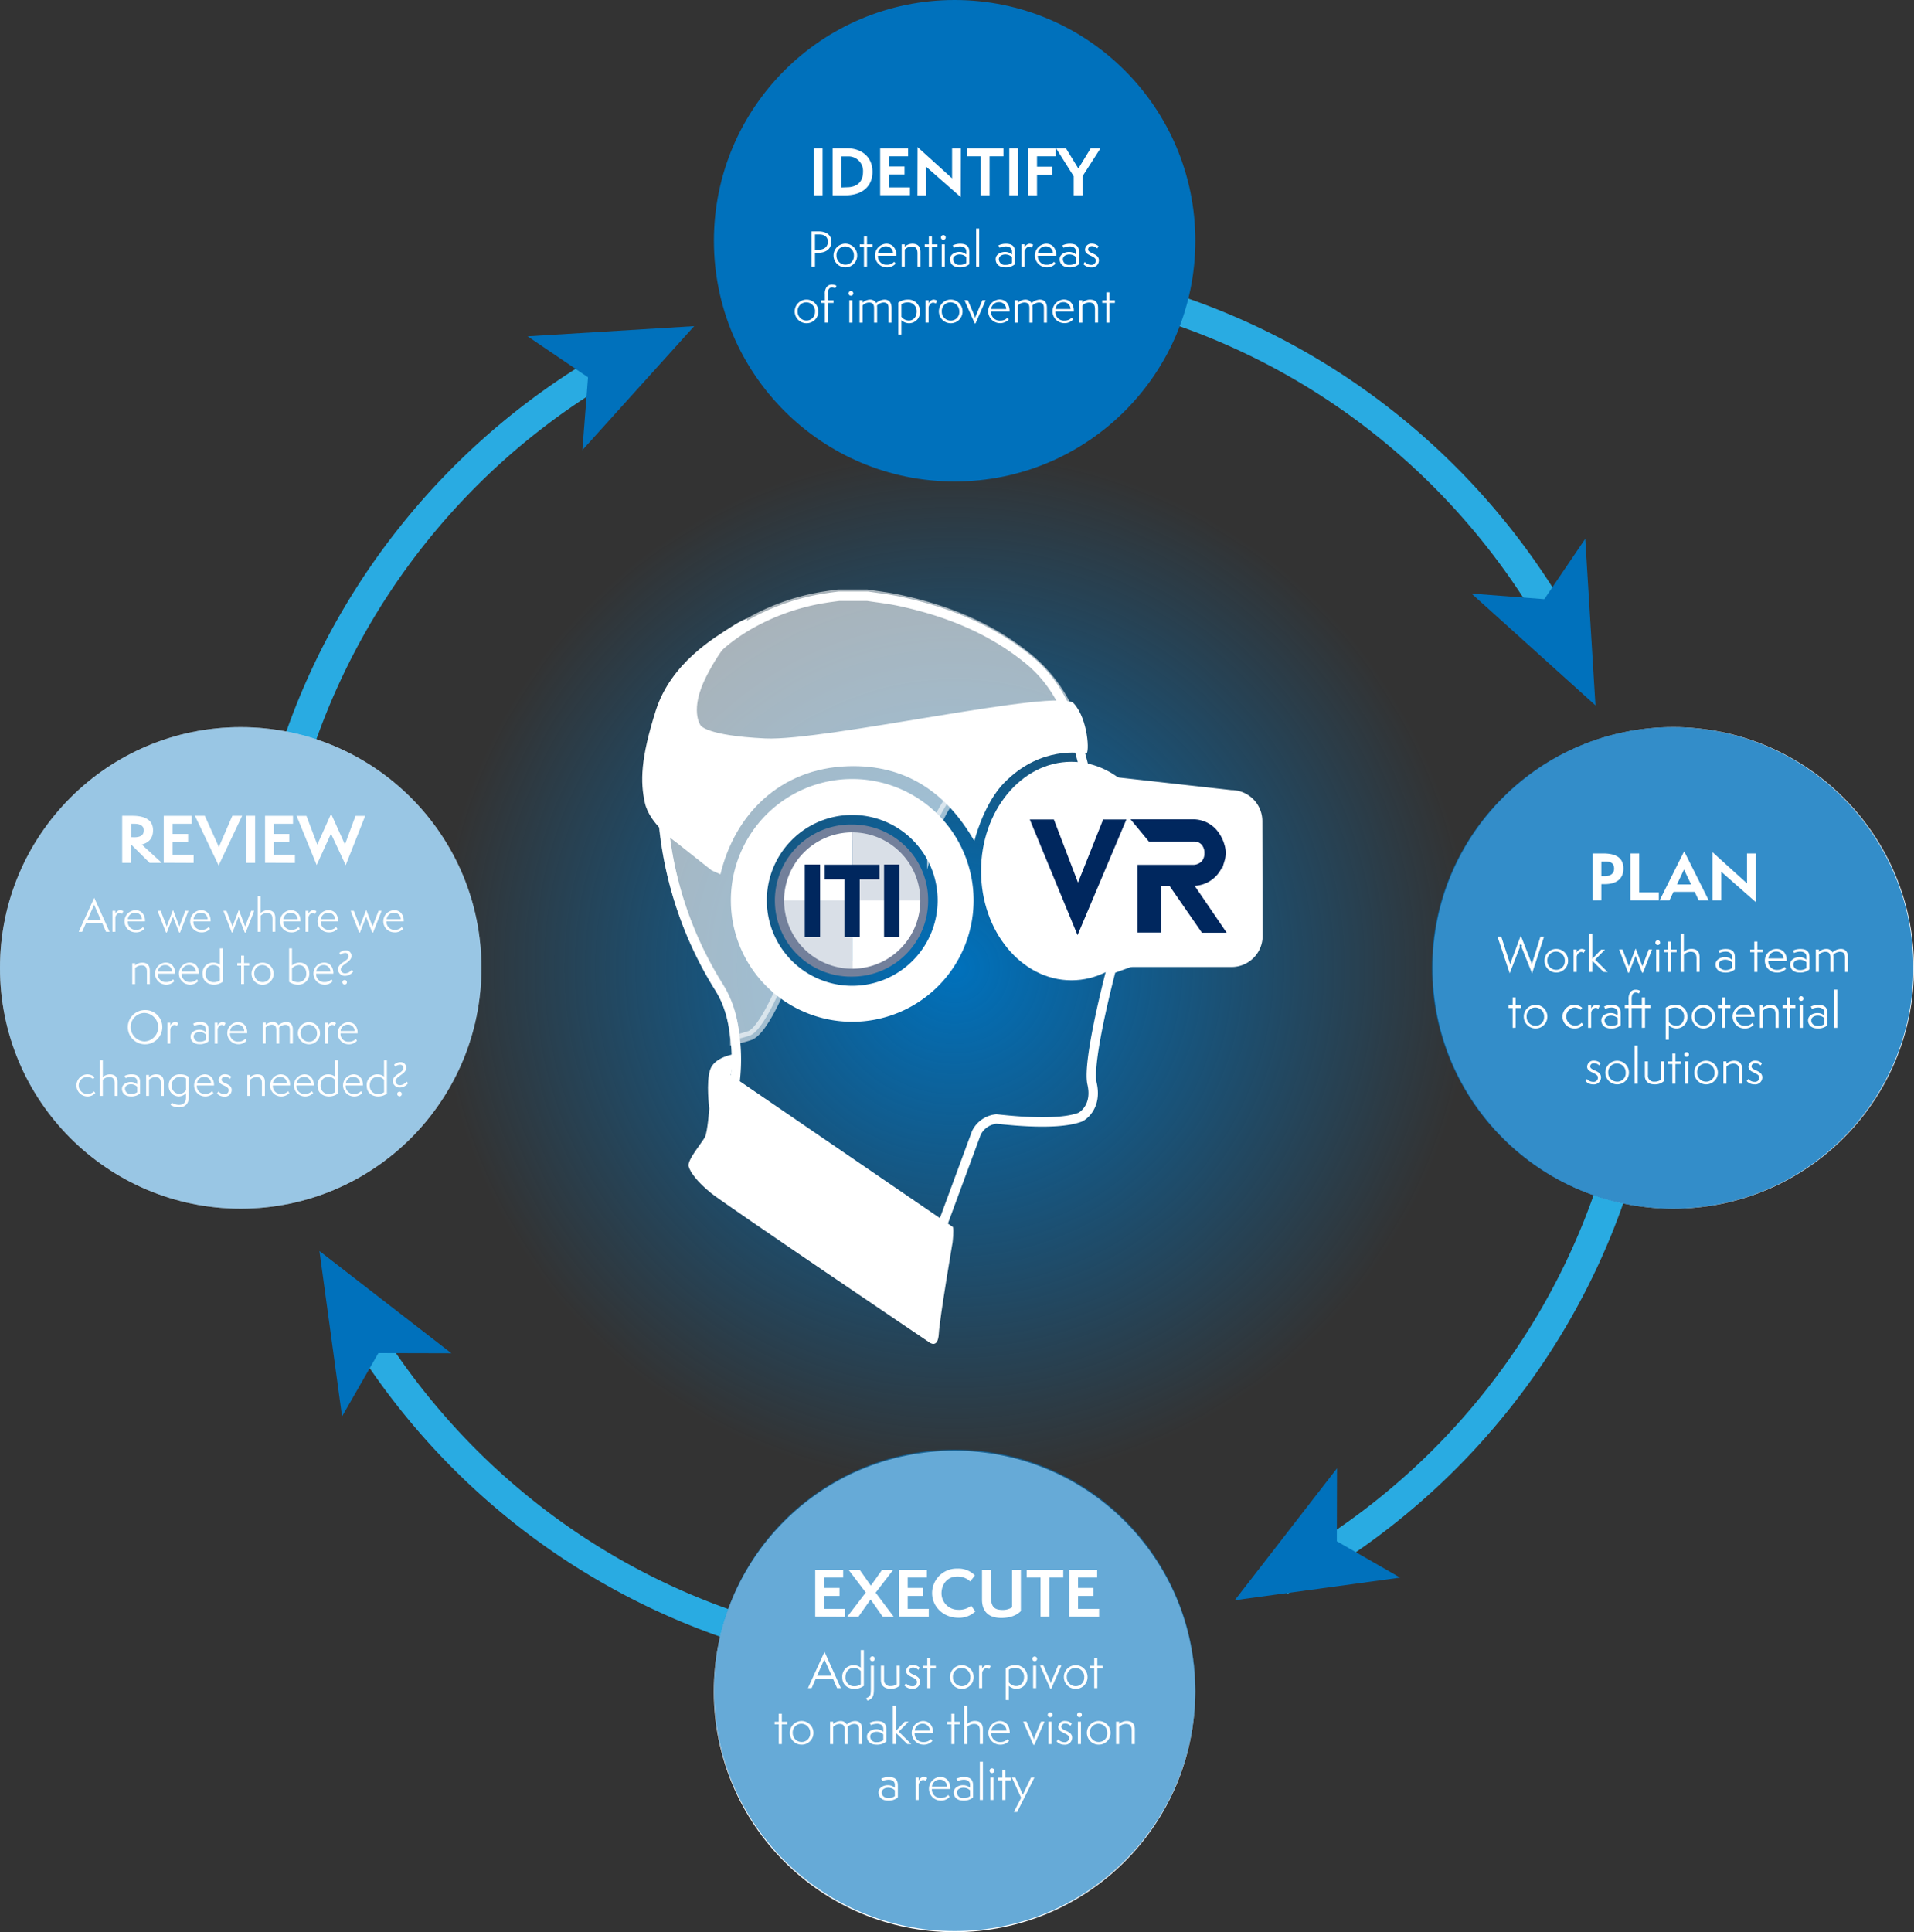
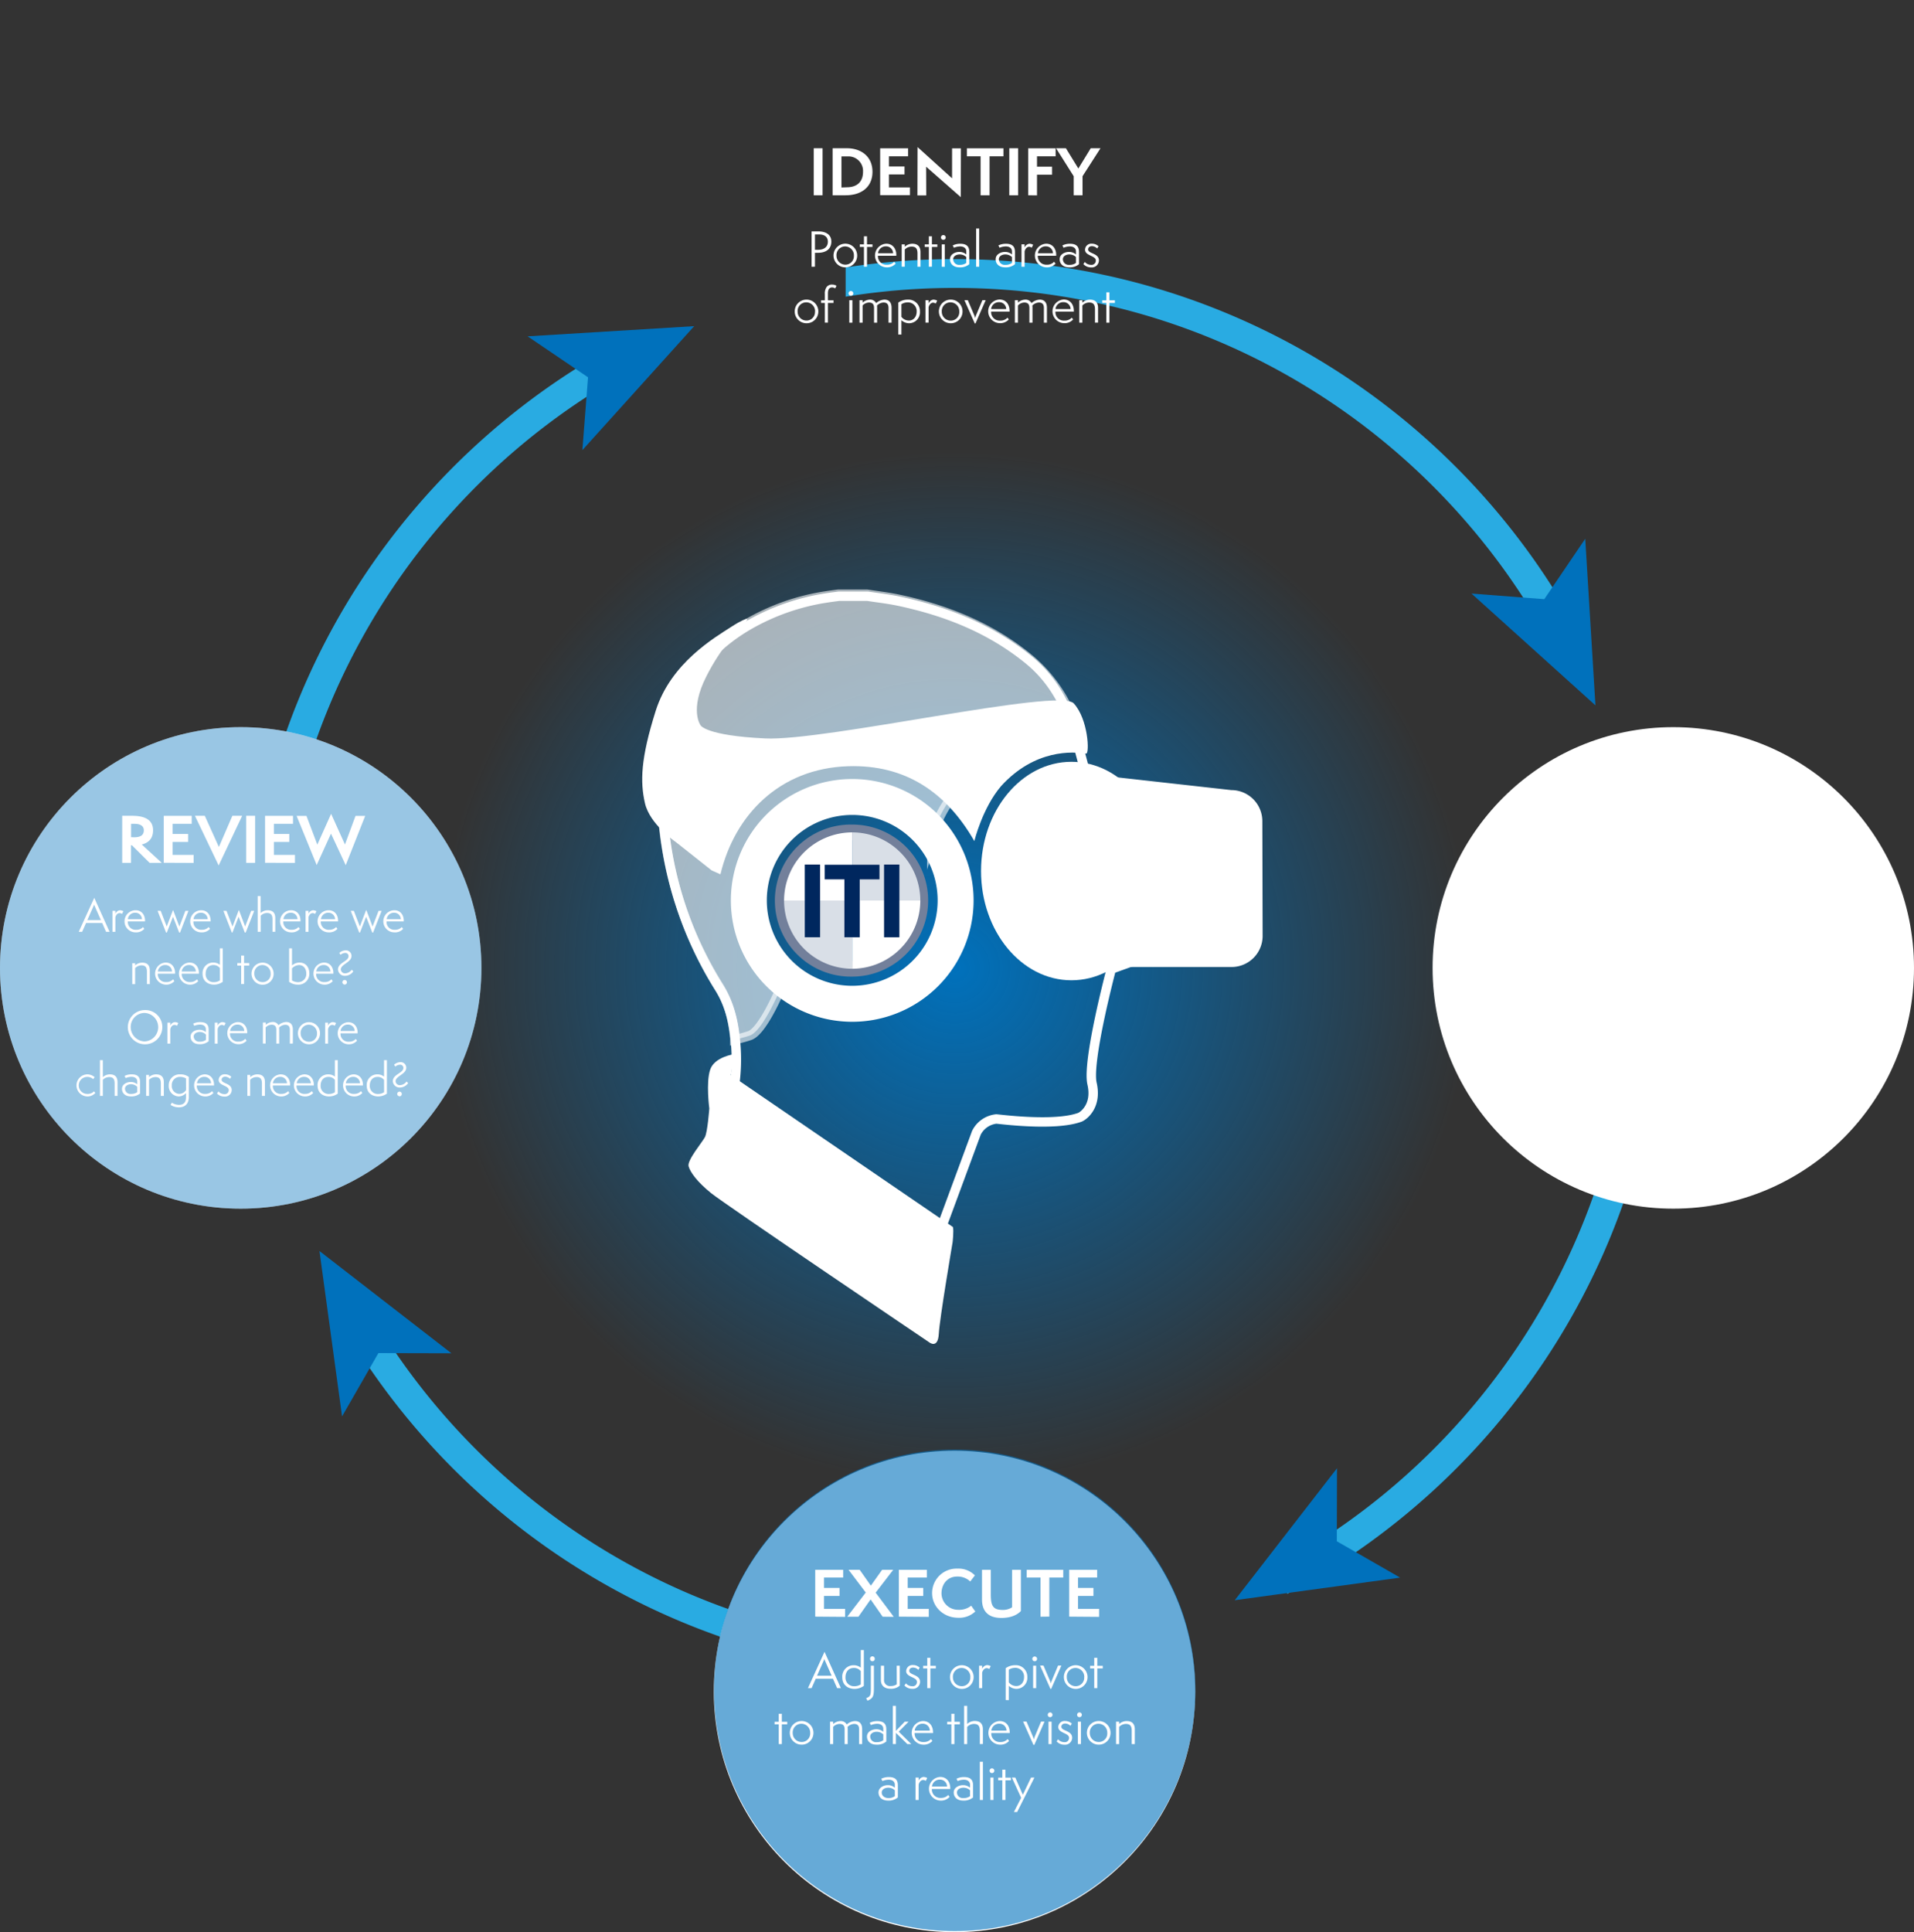
<svg xmlns="http://www.w3.org/2000/svg" viewBox="0 0 739.5 746.38">
  <rect x="0" y="0" width="739.5" height="746.38" fill="#333333" stroke="none" />
  <defs>
    <radialGradient id="radial-gradient" cx="368.83" cy="373.89" r="221.8" gradientUnits="userSpaceOnUse">
      <stop offset="0" stop-color="#0071bc" />
      <stop offset=".9" stop-color="#0071bc" stop-opacity="0" />
    </radialGradient>
    <style>.cls-3{fill:#0071bc}.cls-4{fill:#fff}</style>
  </defs>
  <g id="Layer_2" data-name="Layer 2">
    <path d="M368.83 636.55c-96.67 0-181.09-52.52-226.47-130.66h-13.45a274.15 274.15 0 0 0 291.42 136.94v-11.37a262.5 262.5 0 0 1-51.5 5.09m-249.7-183.24a263.43 263.43 0 0 1 130.61-313.43v-12.6C158.18 171.57 95.03 265.39 95.03 373.89a274 274 0 0 0 11.71 79.42Zm507.7-124.76a265.7 265.7 0 0 1 3.9 45.34 262.71 262.71 0 0 1-133.4 228.91v12.9c86.44-46 145.29-137 145.29-241.81a276.5 276.5 0 0 0-3.75-45.34Zm-26.2-77h13.19c-44.93-89.8-137.75-151.46-245-151.46a275.4 275.4 0 0 0-42.09 3.22v11.3a263 263 0 0 1 42.09-3.39c100.6 0 187.93 56.89 231.81 140.33" style="fill:#29abe2" />
    <circle cx="368.83" cy="373.89" r="221.8" style="fill:url(#radial-gradient)" />
  </g>
  <g id="Layer_1" data-name="Layer 1">
-     <circle cx="368.83" cy="93" r="93" class="cls-3" />
    <path d="M314.4 75.44V57.27h3.41v18.17Zm7.3 0V57.27h5.52c5.45 0 9.87 3.14 9.87 9.1 0 5.78-4.13 9.07-10.45 9.07Zm5.52-3.1c3.36 0 6.22-1.63 6.22-6a5.61 5.61 0 0 0-5.79-5.92h-2.54v12Zm12.84 3.05v-18.1h10.8v3.1h-7.39v3.91h6v3.09h-6v5h8.1v3Zm17.76-11 .05 11.09h-3.41l.05-18.67 13.34 12.07V57.31h3.41l-.05 18.84Zm21.05 11.05V60.39h-5.3v-3.1h14.13v3.1h-5.37v15.07Zm11.08 0V57.27h3.41v18.17Zm7.3 0V57.29h10.61v3.1h-7.2v4h5.83v3.09h-5.83v8Zm17.59 0v-7.37l-6.81-10.8h3.81l4.8 7.82 4.78-7.82h3.77l-6.94 10.8v7.37Zm-101.27 27.6V89.39h2.7c2.43 0 4.94 1 4.94 3.94 0 2.47-1.64 4.32-5.15 4.32h-1.19v5.37Zm2.47-6.54c2.38 0 3.82-1.15 3.82-3.13s-1.48-2.79-3.26-2.79h-1.73v5.92Zm10.53 6.77a4.57 4.57 0 1 1 4.61-4.55 4.53 4.53 0 0 1-4.61 4.55m3.35-4.55a3.42 3.42 0 0 0-3.35-3.53 3.34 3.34 0 0 0-3.38 3.58 3.42 3.42 0 0 0 3.37 3.46 3.27 3.27 0 0 0 3.35-3.51Zm3.88 4.32v-7.65h-1.61v-1h1.61v-3.1h1.18v3.1h2.11v1h-2.11v7.62Zm12.26-1.21a4.45 4.45 0 0 1-3.6 1.44 4.57 4.57 0 0 1-.06-9.13c2.68 0 3.91 2.13 3.91 4.33v.32h-7.11a3.26 3.26 0 0 0 3.51 3.46 3.66 3.66 0 0 0 2.79-1.14Zm-1-4a2.7 2.7 0 0 0-2.73-2.67 3 3 0 0 0-3.1 2.67Zm9.42 5.21v-5.11c0-1.86-.61-2.67-2.3-2.67a3.74 3.74 0 0 0-2.61 1.13v6.63h-1.19v-8.63h1.19v.92a4.36 4.36 0 0 1 2.92-1.16c2 0 3.15 1 3.15 3.23v5.67Zm4.39 0v-7.65h-1.6v-1h1.6v-3.1h1.19v3.1h2.1v1h-2.1v7.62Zm5.6-10.39a.92.92 0 1 1 .92-.9.91.91 0 0 1-.92.9m-.61 10.39v-8.65h1.18v8.66Zm10.65-.99a5.43 5.43 0 0 1-3.78 1.22c-2.52 0-3.69-1.49-3.69-3.13 0-1.94 2.07-2.83 3.58-2.83a3.92 3.92 0 0 1 2.72 1V97.1c0-1.08-.83-1.91-2.37-1.91a6.3 6.3 0 0 0-2.42.52l-.45-.9a6.5 6.5 0 0 1 2.88-.65c2.81 0 3.53 1.34 3.53 3.26Zm-1.17-2.76a3.72 3.72 0 0 0-2.59-1c-1.12 0-2.47.59-2.47 1.87a2.23 2.23 0 0 0 2.52 2.14 4 4 0 0 0 2.54-.74Zm3.8 3.75V88.28h1.19v14.76Zm15.01-.99a5.43 5.43 0 0 1-3.78 1.22c-2.52 0-3.69-1.49-3.69-3.13 0-1.94 2.07-2.83 3.58-2.83a3.92 3.92 0 0 1 2.72 1V97.1c0-1.08-.82-1.91-2.37-1.91a6.3 6.3 0 0 0-2.42.52l-.45-.9a6.5 6.5 0 0 1 2.88-.65c2.81 0 3.53 1.34 3.53 3.26Zm-1.17-2.76a3.72 3.72 0 0 0-2.59-1c-1.12 0-2.47.59-2.47 1.87a2.23 2.23 0 0 0 2.52 2.14 4 4 0 0 0 2.54-.74Zm3.69 3.75v-8.65h1.19v1.24a2.3 2.3 0 0 1 1.85-1.48 3.1 3.1 0 0 1 1.46.4l-.55 1.14a1.77 1.77 0 0 0-1-.36c-1 0-1.66 1.11-1.75 1.83v5.89Zm13.16-1.21a4.43 4.43 0 0 1-3.6 1.44 4.57 4.57 0 0 1-.05-9.13c2.68 0 3.9 2.13 3.9 4.33v.32h-7.11a3.26 3.26 0 0 0 3.51 3.46 3.63 3.63 0 0 0 2.79-1.14Zm-1-4a2.7 2.7 0 0 0-2.74-2.67 3 3 0 0 0-3.09 2.67Zm10.06 4.22a5.45 5.45 0 0 1-3.78 1.22c-2.53 0-3.7-1.49-3.7-3.13 0-1.94 2.07-2.83 3.59-2.83a4 4 0 0 1 2.72 1V97.1c0-1.08-.83-1.91-2.38-1.91a6.3 6.3 0 0 0-2.41.52l-.45-.9a6.46 6.46 0 0 1 2.88-.65c2.81 0 3.53 1.34 3.53 3.26Zm-1.17-2.76a3.74 3.74 0 0 0-2.6-1c-1.11 0-2.46.59-2.46 1.87a2.23 2.23 0 0 0 2.52 2.14 4.06 4.06 0 0 0 2.54-.74Zm3.41 1.89a3.17 3.17 0 0 0 2.42 1.12 1.63 1.63 0 0 0 1.83-1.67c0-1.93-4.17-1.77-4.17-4.18a2.42 2.42 0 0 1 2.68-2.32 3.7 3.7 0 0 1 2.54 1l-.52.86a3 3 0 0 0-2-.9c-1.1 0-1.51.68-1.51 1.26 0 1.69 4.18 1.39 4.18 4.25a2.75 2.75 0 0 1-3.01 2.69 4 4 0 0 1-3-1.28Zm-107.56 23.69a4.57 4.57 0 1 1 4.61-4.55 4.53 4.53 0 0 1-4.61 4.55m3.35-4.55a3.42 3.42 0 0 0-3.37-3.53 3.34 3.34 0 0 0-3.38 3.58 3.42 3.42 0 0 0 3.37 3.46 3.27 3.27 0 0 0 3.34-3.51Zm3.77 4.32v-7.62h-1.45v-1h1.45v-2.42a4.33 4.33 0 0 1 .69-2.73 2.52 2.52 0 0 1 2.14-.94 3.17 3.17 0 0 1 1.68.47l-.51 1a2.5 2.5 0 0 0-1.17-.38c-1.22 0-1.64 1-1.64 2.3v2.69h2.16v1h-2.16v7.62Zm10.07-10.39a.92.92 0 1 1 0-1.84.92.92 0 0 1 0 1.84m-.62 10.39v-8.66h1.19v8.66Zm15.16 0v-5.65c0-1.55-.7-2.13-1.94-2.13a3.8 3.8 0 0 0-2.52 1.17 7 7 0 0 1 .05.79v5.82h-1.19v-5.67c0-1.57-.72-2.11-2-2.11a3.62 3.62 0 0 0-2.43 1.14v6.64h-1.19v-8.66h1.19v.92a4.48 4.48 0 0 1 2.88-1.16 2.55 2.55 0 0 1 2.36 1.34 5.18 5.18 0 0 1 3.21-1.34c1.67 0 2.75 1 2.75 3.14v5.76Zm3.78 4.59v-12.35a6.27 6.27 0 0 1 3.64-1.14 4.44 4.44 0 0 1 4.71 4.6 4.23 4.23 0 0 1-4.23 4.53 4.5 4.5 0 0 1-2.93-1.17v5.53Zm1.19-6.84a3.68 3.68 0 0 0 2.9 1.44c1.64 0 3-1.3 3-3.48a3.36 3.36 0 0 0-3.58-3.54 4.34 4.34 0 0 0-2.32.72Zm9.3 2.25v-8.66h1.19v1.24a2.31 2.31 0 0 1 1.86-1.48 3.2 3.2 0 0 1 1.46.4l-.56 1.14a1.74 1.74 0 0 0-1-.36c-1 0-1.66 1.11-1.75 1.83v5.89Zm9.71.23a4.57 4.57 0 1 1 4.61-4.55 4.53 4.53 0 0 1-4.61 4.55m3.35-4.55a3.42 3.42 0 0 0-3.37-3.53 3.35 3.35 0 0 0-3.39 3.6 3.42 3.42 0 0 0 3.37 3.46 3.27 3.27 0 0 0 3.39-3.53m5.99 4.63-4-9h1.31l2.36 5.53a8 8 0 0 1 .49 1.4 8 8 0 0 1 .46-1.39l2.33-5.54h1.27l-3.94 9Zm13.14-1.56a4.43 4.43 0 0 1-3.6 1.44 4.57 4.57 0 0 1 0-9.13c2.68 0 3.9 2.13 3.9 4.33v.36h-7.11a3.26 3.26 0 0 0 3.51 3.46 3.63 3.63 0 0 0 2.79-1.14Zm-1-4a2.7 2.7 0 0 0-2.74-2.67 3 3 0 0 0-3.09 2.67Zm14.56 5.25v-5.65c0-1.55-.7-2.13-1.95-2.13a3.86 3.86 0 0 0-2.52 1.17 5 5 0 0 1 .06.79v5.82h-1.19v-5.67c0-1.57-.72-2.11-2-2.11a3.6 3.6 0 0 0-2.43 1.14v6.64h-1.19v-8.66h1.19v.92a4.43 4.43 0 0 1 2.88-1.16 2.56 2.56 0 0 1 2.36 1.34 5.13 5.13 0 0 1 3.2-1.34c1.68 0 2.76 1 2.76 3.14v5.76Zm11.32-1.25a4.45 4.45 0 0 1-3.6 1.44 4.57 4.57 0 0 1-.06-9.13c2.69 0 3.91 2.13 3.91 4.33v.36h-7.11a3.26 3.26 0 0 0 3.51 3.46 3.66 3.66 0 0 0 2.79-1.14Zm-1-4a2.71 2.71 0 0 0-2.74-2.67 3 3 0 0 0-3.1 2.67Zm9.42 5.25v-5.11c0-1.86-.61-2.67-2.3-2.67a3.74 3.74 0 0 0-2.58 1.15v6.63h-1.19v-8.66h1.19v.92a4.36 4.36 0 0 1 2.92-1.16c2 0 3.15 1 3.15 3.23v5.67Zm4.39 0v-7.62h-1.6v-1h1.6v-3.1h1.19v3.1h2.11v1h-2.11v7.62Z" class="cls-4" />
    <circle cx="646.5" cy="373.89" r="93" class="cls-4" />
-     <circle cx="646.26" cy="373.89" r="93" style="fill:#0071bc;opacity:.8" />
    <path d="M615.29 347.84v-18.17h4.06c4.56 0 7.87 1.37 7.87 5.86 0 3.62-2.3 6-7.25 6h-1.27v6.29Zm4.61-9.38c2.5 0 3.72-1.13 3.72-2.93s-1-2.76-3.33-2.76h-1.59v5.69Zm10.01 9.36v-18.15h3.41v15.05h7.58v3.1Zm26.42.02-1.58-3.34h-8.18l-1.59 3.34h-3.79l9.5-19 9.51 19Zm-5.71-11.95-2.71 5.76h5.47Zm14.42.86v11.09h-3.41v-18.67l13.35 12.07v-11.57h3.41v18.84Zm-77.25 28.93a.46.46 0 1 0-.5 0l-4 10.3-4.72-14.17h1.46l3.31 10.26a4 4 0 0 1 .11.74 4 4 0 0 1 .12-.74l4-10.68 4.16 10.69a4 4 0 0 1 .11.74 4.6 4.6 0 0 1 .11-.74l3.22-10.26h1.4l-4.64 14.19Zm13.45 9.99a4.56 4.56 0 1 1 4.61-4.55 4.53 4.53 0 0 1-4.61 4.55m3.35-4.55a3.42 3.42 0 0 0-3.37-3.53 3.35 3.35 0 0 0-3.39 3.58 3.42 3.42 0 0 0 3.37 3.46 3.27 3.27 0 0 0 3.37-3.51Zm3.38 4.32v-8.66h1.19v1.24a2.29 2.29 0 0 1 1.85-1.47 3.16 3.16 0 0 1 1.46.39l-.56 1.14a1.74 1.74 0 0 0-1-.36c-1 0-1.65 1.11-1.74 1.83v5.89Zm11.6 0-4.37-4.3v4.3h-1.19v-14.76h1.19v9.71l3.42-3.56h1.49l-3.82 3.87 4.85 4.79Zm14.9.31-2.54-6.52-2.54 6.52h-.34l-3.5-9h1.3l2.48 6.48 2.56-6.71h.13l2.54 6.71 2.48-6.48h1.26l-3.51 9Zm6.02-10.7a.92.92 0 1 1 .92-.9.9.9 0 0 1-.92.9m-.61 10.39v-8.66h1.19v8.66Zm4.61 0v-7.62h-1.6v-1h1.6v-3.1h1.19v3.1h2.1v1h-2.1v7.62Zm10.98 0v-5.11c0-1.86-.61-2.67-2.3-2.67a3.74 3.74 0 0 0-2.58 1.15v6.63h-1.19v-14.76h1.17v7a4.36 4.36 0 0 1 2.92-1.15c2 0 3.15 1 3.15 3.22v5.67Zm14.83-.99a5.43 5.43 0 0 1-3.78 1.22c-2.52 0-3.69-1.49-3.69-3.13 0-1.94 2.07-2.82 3.58-2.82a3.9 3.9 0 0 1 2.72 1v-1.21c0-1.08-.83-1.91-2.37-1.91a6.3 6.3 0 0 0-2.42.52l-.45-.9a6.7 6.7 0 0 1 2.88-.64c2.81 0 3.53 1.33 3.53 3.25Zm-1.17-2.75a3.67 3.67 0 0 0-2.59-1c-1.12 0-2.47.59-2.47 1.87s1.15 2.14 2.52 2.14a4.1 4.1 0 0 0 2.54-.73Zm8.66 3.74v-7.62h-1.6v-1h1.6v-3.1h1.19v3.1h2.1v1h-2.1v7.62Zm12.26-1.21a4.45 4.45 0 0 1-3.6 1.44 4.56 4.56 0 0 1-.06-9.12c2.69 0 3.91 2.12 3.91 4.32v.32h-7.11a3.26 3.26 0 0 0 3.51 3.46 3.66 3.66 0 0 0 2.79-1.14Zm-1-4a2.71 2.71 0 0 0-2.74-2.67 3 3 0 0 0-3.1 2.67Zm10.05 4.22a5.43 5.43 0 0 1-3.78 1.22c-2.52 0-3.69-1.49-3.69-3.13 0-1.94 2.07-2.82 3.58-2.82a3.9 3.9 0 0 1 2.72 1v-1.21c0-1.08-.83-1.91-2.38-1.91a6.3 6.3 0 0 0-2.41.52l-.45-.9a6.7 6.7 0 0 1 2.88-.64c2.81 0 3.53 1.33 3.53 3.25Zm-1.17-2.75a3.67 3.67 0 0 0-2.59-1c-1.12 0-2.47.59-2.47 1.87s1.15 2.14 2.52 2.14a4.1 4.1 0 0 0 2.54-.73Zm14.89 3.74v-5.65c0-1.55-.7-2.13-2-2.13a3.86 3.86 0 0 0-2.52 1.17 5 5 0 0 1 .06.79v5.82h-1.19v-5.67c0-1.57-.72-2.11-2-2.11a3.62 3.62 0 0 0-2.43 1.14v6.64h-1.19v-8.66h1.19v.92a4.45 4.45 0 0 1 2.88-1.15 2.56 2.56 0 0 1 2.36 1.33 5.15 5.15 0 0 1 3.2-1.33c1.68 0 2.76 1 2.76 3.13v5.76Zm-128.4 21.6v-7.65h-1.6v-1h1.6v-3.1h1.15v3.1h2.11v1h-2.11v7.62Zm8.81.23a4.56 4.56 0 1 1 4.61-4.55 4.53 4.53 0 0 1-4.61 4.55m3.35-4.55a3.42 3.42 0 0 0-3.37-3.53 3.35 3.35 0 0 0-3.39 3.58 3.42 3.42 0 0 0 3.37 3.46 3.27 3.27 0 0 0 3.38-3.51Zm15.12 3.1a4.31 4.31 0 0 1-3.5 1.45 4.56 4.56 0 0 1 .11-9.12 4.56 4.56 0 0 1 3 1.17l-.63.79a3.55 3.55 0 0 0-2.43-.92 3.52 3.52 0 0 0 .06 7 3.52 3.52 0 0 0 2.77-1.12Zm1.87 1.22v-8.65h1.19v1.24a2.3 2.3 0 0 1 1.85-1.47 3.16 3.16 0 0 1 1.46.39l-.56 1.14a1.74 1.74 0 0 0-1-.36c-1 0-1.66 1.11-1.75 1.83v5.89Zm12.58-.99a5.45 5.45 0 0 1-3.78 1.22c-2.52 0-3.69-1.49-3.69-3.13 0-1.94 2.07-2.82 3.58-2.82a3.93 3.93 0 0 1 2.72 1v-1.21c0-1.08-.83-1.91-2.38-1.91a6.3 6.3 0 0 0-2.41.52l-.45-.9a6.66 6.66 0 0 1 2.88-.64c2.81 0 3.53 1.33 3.53 3.25Zm-1.17-2.75a3.7 3.7 0 0 0-2.59-1c-1.12 0-2.47.59-2.47 1.87s1.15 2.14 2.52 2.14a4.13 4.13 0 0 0 2.54-.73Zm9.36 3.74v-7.65h-3.93v7.62h-1.19v-7.62h-1.45v-1h1.45v-2.4a4.4 4.4 0 0 1 .69-2.74 2.52 2.52 0 0 1 2.09-.94 3.14 3.14 0 0 1 1.73.47l-.51 1a2.33 2.33 0 0 0-1.22-.38c-1.14 0-1.59 1-1.59 2.31v2.68h3.93v-3.1h1.23v3.1h2.1v1h-2.1v7.62Zm9.23 4.59v-12.35a6.33 6.33 0 0 1 3.64-1.13 4.44 4.44 0 0 1 4.72 4.59 4.24 4.24 0 0 1-4.23 4.53 4.5 4.5 0 0 1-2.94-1.17v5.53Zm1.19-6.84a3.7 3.7 0 0 0 2.9 1.44c1.64 0 3-1.3 3-3.47a3.36 3.36 0 0 0-3.58-3.55 4.37 4.37 0 0 0-2.33.72Zm13.32 2.48a4.56 4.56 0 1 1 4.61-4.55 4.53 4.53 0 0 1-4.61 4.55m3.35-4.55a3.42 3.42 0 0 0-3.37-3.53 3.34 3.34 0 0 0-3.38 3.58 3.41 3.41 0 0 0 3.36 3.46 3.27 3.27 0 0 0 3.39-3.51m3.89 4.32v-7.65h-1.61v-1h1.61v-3.1h1.18v3.1h2.07v1h-2.11v7.62Zm12.25-1.21a4.43 4.43 0 0 1-3.6 1.44 4.56 4.56 0 0 1 0-9.12c2.68 0 3.91 2.12 3.91 4.32v.32h-7.11a3.26 3.26 0 0 0 3.51 3.46 3.66 3.66 0 0 0 2.79-1.14Zm-1-4a2.7 2.7 0 0 0-2.73-2.67 3 3 0 0 0-3.1 2.67Zm9.43 5.21v-5.11c0-1.86-.61-2.67-2.31-2.67a3.73 3.73 0 0 0-2.57 1.15v6.63h-1.19v-8.65h1.19v.92a4.34 4.34 0 0 1 2.92-1.15c2 0 3.15 1 3.15 3.22v5.67Zm4.39 0v-7.65h-1.6v-1h1.6v-3.1h1.18v3.1h2.1v1h-2.1v7.62Zm5.6-10.39a.92.92 0 1 1 0-1.83.92.92 0 0 1 0 1.83m-.62 10.39v-8.65h1.2v8.66Zm10.66-.99a5.43 5.43 0 0 1-3.78 1.22c-2.52 0-3.69-1.49-3.69-3.13 0-1.94 2.07-2.82 3.58-2.82a3.9 3.9 0 0 1 2.72 1v-1.21c0-1.08-.83-1.91-2.38-1.91a6.3 6.3 0 0 0-2.41.52l-.45-.9a6.7 6.7 0 0 1 2.88-.64c2.81 0 3.53 1.33 3.53 3.25Zm-1.17-2.75a3.67 3.67 0 0 0-2.59-1c-1.12 0-2.47.59-2.47 1.87s1.15 2.14 2.52 2.14a4.1 4.1 0 0 0 2.54-.73Zm3.8 3.74v-14.76h1.19v14.76Zm-95.54 19.75a3.2 3.2 0 0 0 2.42 1.11 1.63 1.63 0 0 0 1.83-1.67c0-1.93-4.17-1.77-4.17-4.18a2.42 2.42 0 0 1 2.68-2.32 3.68 3.68 0 0 1 2.54 1l-.52.86a3 3 0 0 0-2-.9c-1.09 0-1.51.68-1.51 1.26 0 1.69 4.18 1.39 4.18 4.25a2.75 2.75 0 0 1-3 2.68 4 4 0 0 1-3-1.28Zm11.63 2.08a4.56 4.56 0 1 1 4.61-4.55 4.53 4.53 0 0 1-4.61 4.55m3.35-4.55a3.42 3.42 0 0 0-3.36-3.53 3.35 3.35 0 0 0-3.39 3.58 3.42 3.42 0 0 0 3.37 3.46 3.26 3.26 0 0 0 3.38-3.51m3.47 4.32v-14.76h1.19v14.76Zm10.05-8.66h1.19v7.69a5.1 5.1 0 0 1-3.64 1.2c-2.14 0-3.66-1.11-3.66-3.33v-5.56h1.19v5.29a2.29 2.29 0 0 0 2.52 2.56 4.07 4.07 0 0 0 2.4-.68Zm4.5 8.66v-7.62h-1.61v-1h1.61v-3.1h1.19v3.1h2.1v1h-2.1v7.62Zm5.6-10.39a.92.92 0 1 1 0-1.83.92.92 0 0 1 0 1.83m-.62 10.39v-8.66h1.19v8.66Zm8.01.23a4.56 4.56 0 1 1 4.61-4.55 4.53 4.53 0 0 1-4.61 4.55m3.35-4.55a3.41 3.41 0 0 0-3.36-3.53 3.35 3.35 0 0 0-3.39 3.58 3.42 3.42 0 0 0 3.37 3.46 3.26 3.26 0 0 0 3.38-3.51m9.45 4.32v-5.11c0-1.86-.61-2.67-2.3-2.67a3.74 3.74 0 0 0-2.58 1.15v6.63h-1.18v-8.66h1.18v.92a4.36 4.36 0 0 1 2.92-1.15c2 0 3.15 1 3.15 3.22v5.67Zm3.55-1.85a3.18 3.18 0 0 0 2.41 1.11 1.63 1.63 0 0 0 1.84-1.67c0-1.93-4.18-1.77-4.18-4.18a2.42 2.42 0 0 1 2.68-2.32 3.68 3.68 0 0 1 2.54 1l-.52.86a3 3 0 0 0-2-.9c-1.1 0-1.52.68-1.52 1.26 0 1.69 4.18 1.39 4.18 4.25a2.74 2.74 0 0 1-3 2.68 4.06 4.06 0 0 1-3.05-1.28Z" class="cls-4" />
    <circle cx="368.79" cy="653.38" r="93" class="cls-4" />
    <circle cx="368.86" cy="652.95" r="93" style="fill:#0071bc;opacity:.6" />
    <path d="M314.97 624.48v-18.09h10.8v3h-7.4v4h6v3.09h-6v5h8.14v3.09Zm26.06.03-4.66-6.67-4.7 6.67h-4.32l7.15-9.34-6.65-8.78h4.3l4.32 6.12 4.35-6.12h4.29l-6.79 8.83 7 9.34Zm6.26-.03v-18.09h10.81v3h-7.4v4h6v3.09h-6v5h8.14v3.09Zm29.53-1.99a9 9 0 0 1-6.58 2.43c-5.81 0-10.11-4.35-10.11-9.49a9.46 9.46 0 0 1 9.8-9.5 8.9 8.9 0 0 1 6.74 2.62l-1.8 2.35a7.06 7.06 0 0 0-5.11-1.9c-3.53 0-6 2.76-6 6.53a6.39 6.39 0 0 0 6.48 6.31 7.4 7.4 0 0 0 5-1.58Zm14.2-16.1h3.41v15.93c-1.41 1.47-3.81 2.67-7.54 2.67-4.79 0-7.48-2.35-7.48-7.13v-11.47h3.4v9.5c0 4.56.94 6 4.64 6a6.5 6.5 0 0 0 3.57-1Zm11 18.12v-15.12h-5.36v-3h14.14v3h-5.38v15.08Zm11.08-.03v-18.09h10.8v3h-7.39v4h5.95v3.09h-5.95v5h8.14v3.09Zm-89.67 27.63-1.6-3.64h-6.66l-1.6 3.64h-1.41l6.41-14.05 6.32 14.05Zm-4.61-10.43a6 6 0 0 1-.32-.83c-.05.17-.22.6-.32.83l-2.49 5.62h5.62Zm13.75-4.29h1.19v13.83a6.1 6.1 0 0 1-3.62 1.17c-2.42 0-4.72-1.42-4.72-4.43a4.35 4.35 0 0 1 4.45-4.7 4.18 4.18 0 0 1 2.7.94Zm0 8.16a3.29 3.29 0 0 0-2.69-1.24c-1.94 0-3.22 1.37-3.22 3.65a3.27 3.27 0 0 0 3.48 3.4 4.24 4.24 0 0 0 2.43-.73Zm2.09 10.43c1.8-.76 1.8-1.1 1.8-4.54v-8h1.19v7.95c0 3.62-.11 4.59-2.5 5.56Zm1.5-15.16a.91.91 0 1 1 1.81 0 .88.88 0 0 1-.9.9.89.89 0 0 1-.91-.9m10.29 2.63h1.19v7.69a5.08 5.08 0 0 1-3.63 1.2c-2.15 0-3.66-1.12-3.66-3.33v-5.56h1.22v5.29a2.29 2.29 0 0 0 2.52 2.56 4 4 0 0 0 2.39-.69Zm3.58 6.8a3.17 3.17 0 0 0 2.42 1.12 1.63 1.63 0 0 0 1.83-1.68c0-1.92-4.17-1.76-4.17-4.17a2.43 2.43 0 0 1 2.68-2.33 3.68 3.68 0 0 1 2.54 1l-.52.87a2.9 2.9 0 0 0-2-.9c-1.1 0-1.51.68-1.51 1.26 0 1.69 4.18 1.38 4.18 4.25a2.75 2.75 0 0 1-3.05 2.68 4 4 0 0 1-3-1.28Zm8.23 1.86v-7.62h-1.6v-1h1.6v-3.1h1.19v3.1h2.12v1h-2.1v7.62Zm13.31.28a4.57 4.57 0 1 1 4.61-4.55 4.53 4.53 0 0 1-4.61 4.55m3.35-4.55a3.41 3.41 0 0 0-3.36-3.53 3.35 3.35 0 0 0-3.39 3.58 3.42 3.42 0 0 0 3.37 3.46 3.27 3.27 0 0 0 3.35-3.56Zm3.36 4.27v-8.66h1.18v1.24a2.31 2.31 0 0 1 1.86-1.48 3.2 3.2 0 0 1 1.46.4l-.56 1.13a1.8 1.8 0 0 0-1-.36c-1 0-1.66 1.12-1.75 1.84v5.89Zm10.29 4.59v-12.31a6.25 6.25 0 0 1 3.64-1.14 4.43 4.43 0 0 1 4.71 4.59 4.24 4.24 0 0 1-4.23 4.54 4.54 4.54 0 0 1-2.93-1.17v5.53Zm1.19-6.84a3.68 3.68 0 0 0 2.9 1.44c1.64 0 3-1.3 3-3.48a3.37 3.37 0 0 0-3.58-3.55 4.25 4.25 0 0 0-2.32.73Zm10.01-8.14a.92.92 0 1 1 .92-.9.91.91 0 0 1-.92.9m-.61 10.39v-8.66h1.18v8.66Zm6.69.28-4-9h1.32l2.35 5.52a6.6 6.6 0 0 1 .49 1.41 7 7 0 0 1 .47-1.39l2.32-5.54h1.28l-3.94 9Zm9.72 0a4.57 4.57 0 1 1 4.61-4.55 4.53 4.53 0 0 1-4.61 4.55m3.35-4.55a3.42 3.42 0 0 0-3.37-3.53 3.34 3.34 0 0 0-3.38 3.58 3.41 3.41 0 0 0 3.36 3.46 3.27 3.27 0 0 0 3.36-3.56Zm3.85 4.27v-7.62h-1.6v-1h1.6v-3.1h1.19v3.1h2.11v1h-2.11v7.62Zm-121.89 21.6v-7.62h-1.61v-1h1.61V662h1.19v3.09h2.1v1h-2.1v7.62Zm8.8.23a4.57 4.57 0 1 1 4.61-4.55 4.53 4.53 0 0 1-4.61 4.55m3.35-4.55a3.42 3.42 0 0 0-3.37-3.53 3.34 3.34 0 0 0-3.38 3.58 3.41 3.41 0 0 0 3.36 3.46 3.27 3.27 0 0 0 3.39-3.51m18.9 4.32v-5.66c0-1.54-.7-2.12-1.94-2.12a3.86 3.86 0 0 0-2.53 1.17 5 5 0 0 1 .06.79v5.82h-1.19v-5.67c0-1.57-.72-2.11-2-2.11a3.66 3.66 0 0 0-2.43 1.13v6.65h-1.19v-8.66h1.19v.92a4.45 4.45 0 0 1 2.88-1.16 2.57 2.57 0 0 1 2.36 1.33 5.2 5.2 0 0 1 3.2-1.33c1.68 0 2.76 1 2.76 3.14v5.76Zm10.51-.99a5.5 5.5 0 0 1-3.78 1.22c-2.52 0-3.69-1.49-3.69-3.13 0-1.95 2.07-2.83 3.58-2.83a4 4 0 0 1 2.72 1v-1.2c0-1.08-.83-1.91-2.38-1.91a6.3 6.3 0 0 0-2.41.52l-.45-.9a6.5 6.5 0 0 1 2.88-.65c2.81 0 3.53 1.33 3.53 3.26Zm-1.17-2.76a3.7 3.7 0 0 0-2.59-1c-1.12 0-2.47.59-2.47 1.87a2.23 2.23 0 0 0 2.52 2.14 4.1 4.1 0 0 0 2.54-.74Zm9.3 3.75-4.42-4.32v4.31h-1.19v-14.76h1.19v9.67l3.42-3.56h1.49l-3.81 3.87 4.84 4.79Zm9.67-1.21a4.46 4.46 0 0 1-3.6 1.44 4.57 4.57 0 0 1-.05-9.13c2.68 0 3.9 2.13 3.9 4.32v.33h-7.11a3.26 3.26 0 0 0 3.51 3.46 3.63 3.63 0 0 0 2.79-1.14Zm-1-4a2.69 2.69 0 0 0-2.74-2.66 3 3 0 0 0-3.09 2.66Zm8.33 5.21v-7.62h-1.61v-1h1.61V662h1.18v3.09h2.11v1h-2.11v7.62Zm11 0v-5.12c0-1.85-.62-2.66-2.31-2.66a3.73 3.73 0 0 0-2.57 1.15v6.63h-1.19v-14.77h1.19v7a4.3 4.3 0 0 1 2.92-1.16c2 0 3.15 1 3.15 3.23v5.67Zm11.3-1.21a4.48 4.48 0 0 1-3.6 1.44 4.57 4.57 0 0 1-.06-9.13c2.69 0 3.91 2.13 3.91 4.32v.33h-7.11a3.26 3.26 0 0 0 3.51 3.46 3.63 3.63 0 0 0 2.79-1.14Zm-1-4a2.7 2.7 0 0 0-2.74-2.66 3 3 0 0 0-3.1 2.66Zm10.41 5.51-4-9h1.32l2.35 5.52a7.4 7.4 0 0 1 .49 1.41 7.4 7.4 0 0 1 .47-1.39l2.32-5.54h1.34l-3.94 9Zm6.45-10.69a.92.92 0 1 1 0-1.84.92.92 0 0 1 0 1.84m-.62 10.39v-8.66h1.19v8.66Zm3.69-1.86a3.17 3.17 0 0 0 2.42 1.12 1.63 1.63 0 0 0 1.83-1.67c0-1.93-4.17-1.77-4.17-4.18a2.42 2.42 0 0 1 2.68-2.32 3.72 3.72 0 0 1 2.54 1l-.52.87a2.9 2.9 0 0 0-2-.9c-1.09 0-1.51.68-1.51 1.26 0 1.69 4.18 1.38 4.18 4.25a2.75 2.75 0 0 1-3 2.68 4 4 0 0 1-3-1.28Zm8.27-8.53a.92.92 0 1 1 0-1.84.92.92 0 0 1 0 1.84m-.62 10.39v-8.66h1.19v8.66Zm8.02.23a4.57 4.57 0 1 1 4.6-4.55 4.53 4.53 0 0 1-4.6 4.55m3.34-4.55a3.41 3.41 0 0 0-3.36-3.53 3.35 3.35 0 0 0-3.39 3.58 3.42 3.42 0 0 0 3.37 3.46 3.26 3.26 0 0 0 3.38-3.51m9.45 4.32v-5.12c0-1.85-.61-2.66-2.3-2.66a3.7 3.7 0 0 0-2.57 1.15v6.63h-1.19v-8.66h1.19v.92a4.26 4.26 0 0 1 2.91-1.16c2 0 3.15 1 3.15 3.23v5.67Zm-90.36 20.61a5.48 5.48 0 0 1-3.78 1.22c-2.52 0-3.69-1.49-3.69-3.13 0-1.95 2.07-2.83 3.59-2.83a4 4 0 0 1 2.71 1v-1.19c0-1.08-.82-1.91-2.37-1.91a6.3 6.3 0 0 0-2.42.52l-.45-.9a6.55 6.55 0 0 1 2.89-.65c2.8 0 3.52 1.34 3.52 3.26Zm-1.17-2.76a3.67 3.67 0 0 0-2.59-1c-1.12 0-2.47.59-2.47 1.87s1.16 2.14 2.53 2.14a4 4 0 0 0 2.53-.74Zm8.01 3.75v-8.66h1.19v1.24a2.3 2.3 0 0 1 1.85-1.48 3.1 3.1 0 0 1 1.46.4l-.56 1.13a1.8 1.8 0 0 0-1-.36c-1 0-1.66 1.12-1.75 1.84v5.89Zm13.16-1.21a4.46 4.46 0 0 1-3.6 1.44 4.57 4.57 0 0 1-.05-9.13c2.68 0 3.9 2.13 3.9 4.32v.33h-7.11a3.26 3.26 0 0 0 3.51 3.45 3.63 3.63 0 0 0 2.79-1.13Zm-1-4a2.69 2.69 0 0 0-2.74-2.66 3 3 0 0 0-3.09 2.66Zm10.06 4.22a5.53 5.53 0 0 1-3.79 1.22c-2.52 0-3.69-1.49-3.69-3.13 0-1.95 2.07-2.83 3.59-2.83a4 4 0 0 1 2.72 1v-1.19c0-1.08-.83-1.91-2.38-1.91a6.3 6.3 0 0 0-2.41.52l-.45-.9a6.46 6.46 0 0 1 2.88-.65c2.81 0 3.53 1.34 3.53 3.26Zm-1.17-2.76a3.72 3.72 0 0 0-2.6-1c-1.11 0-2.46.59-2.46 1.87a2.23 2.23 0 0 0 2.52 2.14 4.06 4.06 0 0 0 2.54-.74Zm3.78 3.75v-14.77h1.19v14.77Zm4.69-10.39a.92.92 0 1 1 0-1.84.92.92 0 1 1 0 1.84m-.61 10.39v-8.66h1.19v8.66Zm4.61 0v-7.62h-1.6v-1h1.6v-3.1h1.19v3.1h2.12v1h-2.1v7.62Zm4.46 4.66 2.81-5.51-3.58-7.81h1.33l2.9 6.64 3.17-6.64h1.31l-6.68 13.32Z" class="cls-4" />
    <circle cx="93" cy="373.89" r="93" class="cls-4" />
    <circle cx="93" cy="373.89" r="93" style="fill:#0071bc;opacity:.4" />
    <path d="m57.8 333.3-6.82-6.77h-.36v6.77h-3.41v-18.17h3.75c3.5 0 8.18.7 8.18 5.59 0 3.43-2 4.9-4.37 5.5l7.73 7.08Zm-6-9.87c2.57 0 3.77-.88 3.77-2.68 0-1.52-1.08-2.52-3.67-2.52h-1.25v5.16Zm11.47 9.85v-18.13h10.8v3.08h-7.39v3.91h6v3.09h-6v5h8.13v3.1Zm12.05-18.15h3.81l5.44 12.05 5.21-12.05h3.79l-9.09 19.18Zm19.8 18.17v-18.17h3.45v18.17Zm7.29-.02v-18.13h10.8v3.08h-7.39v3.91h5.95v3.09h-5.95v5h8.14v3.1Zm25.47-11.26-5.52 12.14-7.76-19h3.8l4.2 11.11 5.33-11.9 5.35 11.85 4.08-11.06h3.74l-7.53 19.05Zm-86.9 37.92-1.5-3.4h-6.23l-1.51 3.4h-1.32l6-13.13 5.91 13.13Zm-4.31-9.75a6 6 0 0 1-.31-.77c-.05.15-.2.55-.3.77l-2.32 5.25h5.25Zm6.78 9.75v-8.1h1.12V353a2.16 2.16 0 0 1 1.73-1.38 3 3 0 0 1 1.37.37l-.53 1.06a1.67 1.67 0 0 0-.94-.33c-.94 0-1.55 1-1.63 1.71v5.51Zm12.3-1.13a4.19 4.19 0 0 1-3.37 1.35 4.27 4.27 0 0 1 0-8.54c2.51 0 3.66 2 3.66 4v.31h-6.65a3 3 0 0 0 3.28 3.23 3.4 3.4 0 0 0 2.61-1.06Zm-.91-3.74a2.52 2.52 0 0 0-2.56-2.49 2.79 2.79 0 0 0-2.89 2.49Zm14.37 5.15-2.37-6.09-2.37 6.09h-.32l-3.27-8.38h1.21l2.33 6.06 2.39-6.28h.11l2.38 6.28 2.32-6.06h1.18l-3.23 8.38Zm11.94-1.41a4.19 4.19 0 0 1-3.37 1.35 4.27 4.27 0 0 1-.05-8.54c2.51 0 3.65 2 3.65 4v.31h-6.65a3 3 0 0 0 3.28 3.23 3.4 3.4 0 0 0 2.61-1.06Zm-.91-3.74a2.53 2.53 0 0 0-2.56-2.49 2.79 2.79 0 0 0-2.9 2.49Zm14.33 5.15-2.38-6.09-2.37 6.09h-.25l-3.26-8.38h1.21l2.32 6.06 2.39-6.28h.12l2.37 6.28 2.33-6.06h1.17l-3.28 8.38Zm10.71-.28v-4.78c0-1.74-.58-2.49-2.16-2.49a3.48 3.48 0 0 0-2.4 1.07v6.2h-1.15v-13.8h1.12v6.56a4 4 0 0 1 2.72-1.08c1.89 0 2.95.93 2.95 3v5.3Zm10.58-1.13a4.16 4.16 0 0 1-3.36 1.35 4.27 4.27 0 0 1-.05-8.54c2.5 0 3.65 2 3.65 4v.31h-6.65a3 3 0 0 0 3.28 3.23 3.4 3.4 0 0 0 2.61-1.06Zm-.91-3.74a2.52 2.52 0 0 0-2.55-2.49 2.79 2.79 0 0 0-2.9 2.49Zm3.12 4.87v-8.1h1.11V353a2.16 2.16 0 0 1 1.73-1.38 2.94 2.94 0 0 1 1.36.37l-.52 1.06a1.7 1.7 0 0 0-.94-.33c-.94 0-1.55 1-1.63 1.71v5.51Zm12.3-1.13a4.19 4.19 0 0 1-3.37 1.35 4.27 4.27 0 0 1-.05-8.54c2.51 0 3.66 2 3.66 4v.31h-6.65a3 3 0 0 0 3.28 3.23 3.4 3.4 0 0 0 2.61-1.06Zm-.91-3.74a2.53 2.53 0 0 0-2.56-2.49 2.79 2.79 0 0 0-2.89 2.49Zm14.37 5.15-2.37-6.09-2.37 6.09h-.32l-3.27-8.38h1.21l2.33 6.06 2.39-6.28h.14l2.38 6.28 2.32-6.06h1.18l-3.28 8.38Zm11.93-1.41a4.15 4.15 0 0 1-3.36 1.35 4.27 4.27 0 0 1-.05-8.54c2.51 0 3.65 2 3.65 4v.31h-6.65a3 3 0 0 0 3.28 3.23 3.4 3.4 0 0 0 2.61-1.06Zm-.9-3.74a2.53 2.53 0 0 0-2.56-2.49 2.79 2.79 0 0 0-2.9 2.49Zm-98.09 25.06v-4.74c0-1.73-.57-2.49-2.15-2.49a3.45 3.45 0 0 0-2.41 1.08v6.19H51.1v-8.09h1.11v.85a4.05 4.05 0 0 1 2.73-1.07c1.88 0 2.94.92 2.94 3v5.3Zm10.59-1.12a4.18 4.18 0 0 1-3.37 1.34 4.27 4.27 0 0 1 0-8.53c2.51 0 3.65 2 3.65 4v.3h-6.65a3 3 0 0 0 3.28 3.23 3.4 3.4 0 0 0 2.61-1.06Zm-.91-3.74a2.53 2.53 0 0 0-2.56-2.49 2.79 2.79 0 0 0-2.9 2.49Zm10.12 3.74a4.18 4.18 0 0 1-3.37 1.34 4.27 4.27 0 0 1 0-8.53c2.51 0 3.65 2 3.65 4v.3H70.2a3.05 3.05 0 0 0 3.29 3.23 3.43 3.43 0 0 0 2.61-1.06Zm-.91-3.74a2.53 2.53 0 0 0-2.56-2.49 2.8 2.8 0 0 0-2.9 2.49Zm9.3-8.94h1.11v12.93a5.68 5.68 0 0 1-3.38 1.09c-2.26 0-4.42-1.33-4.42-4.14a4.06 4.06 0 0 1 4.16-4.39 4 4 0 0 1 2.53.87Zm0 7.63a3.06 3.06 0 0 0-2.51-1.17c-1.82 0-3 1.28-3 3.42a3 3 0 0 0 3.25 3.18 4 4 0 0 0 2.27-.69Zm8.22 6.17v-7.12h-1.49v-1h1.49v-2.89h1.12v2.89h2v1h-2v7.12Zm8.23.26a4.27 4.27 0 1 1 4.31-4.26 4.23 4.23 0 0 1-4.31 4.26m3.16-4.3a3.2 3.2 0 0 0-3.15-3.3 3.13 3.13 0 0 0-3.17 3.35 3.2 3.2 0 0 0 3.15 3.24 3.06 3.06 0 0 0 3.17-3.29m7.14-9.76h1.11v6.62a4.5 4.5 0 0 1 2.83-1.13c2.68 0 3.87 2 3.87 4.22a4.18 4.18 0 0 1-4.42 4.31 5.6 5.6 0 0 1-3.39-1.09Zm1.11 12.39a4.23 4.23 0 0 0 2.28.67 3.12 3.12 0 0 0 3.24-3.36c0-1.77-1-3.24-2.84-3.24a4 4 0 0 0-2.68 1.28Zm15.75.29a4.18 4.18 0 0 1-3.37 1.34 4.27 4.27 0 0 1-.05-8.53c2.51 0 3.65 2 3.65 4v.3h-6.64a3 3 0 0 0 3.28 3.23 3.4 3.4 0 0 0 2.61-1.06Zm-.91-3.74a2.52 2.52 0 0 0-2.56-2.49 2.79 2.79 0 0 0-2.89 2.49Zm8.84-.04a3.94 3.94 0 0 1-3.2 1.72 2.61 2.61 0 0 1-2.72-2.42c0-2.75 4.09-3.12 4.09-5.2a1.22 1.22 0 0 0-1.26-1.23 2.9 2.9 0 0 0-1.84.72l-.47-.72a3.75 3.75 0 0 1 2.46-1 2.14 2.14 0 0 1 2.24 2.22c0 2.41-4.13 3.17-4.13 5.17a1.63 1.63 0 0 0 1.72 1.5 3.34 3.34 0 0 0 2.51-1.4Zm-3.35 5.09a.9.9 0 0 1-.87-.88.88.88 0 1 1 .87.88M56 403.39a6.61 6.61 0 1 1 0-13.22 6.56 6.56 0 0 1 6.72 6.67 6.65 6.65 0 0 1-6.72 6.55m0-12.11a5.39 5.39 0 0 0-5.5 5.44 5.55 5.55 0 0 0 5.39 5.57 5.51 5.51 0 0 0 .11-11Zm8.69 11.85v-8.1h1.11v1.17a2.14 2.14 0 0 1 1.73-1.38 2.94 2.94 0 0 1 1.36.37l-.52 1.06a1.63 1.63 0 0 0-.94-.34c-.94 0-1.55 1-1.63 1.72v5.5Zm15.93-.92a5.13 5.13 0 0 1-3.53 1.14c-2.36 0-3.45-1.4-3.45-2.93 0-1.82 1.93-2.64 3.35-2.64a3.68 3.68 0 0 1 2.54.91v-1.13c0-1-.77-1.78-2.22-1.78a6 6 0 0 0-2.26.48l-.42-.84a6.14 6.14 0 0 1 2.69-.6c2.63 0 3.3 1.24 3.3 3Zm-1.05-2.58a3.43 3.43 0 0 0-2.42-1c-1 0-2.31.56-2.31 1.75a2.09 2.09 0 0 0 2.36 2 3.78 3.78 0 0 0 2.37-.69Zm3.41 3.5v-8.1h1.11v1.17a2.16 2.16 0 0 1 1.73-1.38 3 3 0 0 1 1.37.37l-.53 1.06a1.6 1.6 0 0 0-.94-.34c-.94 0-1.55 1-1.63 1.72v5.5Zm12.3-1.13a4.15 4.15 0 0 1-3.36 1.35 4.27 4.27 0 0 1-.06-8.53c2.51 0 3.66 2 3.66 4v.3h-6.65a3 3 0 0 0 3.28 3.23 3.4 3.4 0 0 0 2.61-1.06Zm-.91-3.73a2.51 2.51 0 0 0-2.56-2.49 2.78 2.78 0 0 0-2.89 2.49Zm17.62 4.86v-5.28c0-1.45-.65-2-1.81-2a3.6 3.6 0 0 0-2.36 1.09 6 6 0 0 1 .05.74v5.44h-1.11v-5.3c0-1.46-.68-2-1.85-2a3.42 3.42 0 0 0-2.28 1.06v6.21h-1.06v-8.1h1.11v.86a4.26 4.26 0 0 1 2.7-1.07 2.38 2.38 0 0 1 2.2 1.24 4.86 4.86 0 0 1 3-1.24c1.56 0 2.57.91 2.57 2.93v5.38Zm7.35.26a4.27 4.27 0 1 1 4.31-4.26 4.23 4.23 0 0 1-4.31 4.26m3.14-4.26a3.2 3.2 0 0 0-3.15-3.3 3.13 3.13 0 0 0-3.17 3.35 3.19 3.19 0 0 0 3.15 3.23 3.05 3.05 0 0 0 3.17-3.32Zm3.16 4v-8.1h1.11v1.17a2.16 2.16 0 0 1 1.73-1.38 3 3 0 0 1 1.37.37l-.52 1.06a1.66 1.66 0 0 0-.95-.34c-.94 0-1.55 1-1.63 1.72v5.5Zm12.3-1.13a4.15 4.15 0 0 1-3.37 1.39 4.27 4.27 0 0 1-.06-8.53c2.51 0 3.66 2 3.66 4v.3h-6.6a3 3 0 0 0 3.28 3.23 3.4 3.4 0 0 0 2.61-1.06Zm-.91-3.73a2.51 2.51 0 0 0-2.56-2.49 2.78 2.78 0 0 0-2.89 2.49ZM36.84 422.18a4 4 0 0 1-3.27 1.36 4.27 4.27 0 0 1 .1-8.53 4.3 4.3 0 0 1 2.9 1.09l-.59.75a3.33 3.33 0 0 0-2.27-.86 3.29 3.29 0 0 0 0 6.58 3.34 3.34 0 0 0 2.59-1Zm7.45 1.15v-4.78c0-1.74-.57-2.5-2.15-2.5a3.45 3.45 0 0 0-2.41 1.08v6.2h-1.11v-13.81h1.11v6.57a4 4 0 0 1 2.73-1.08c1.88 0 2.94.93 2.94 3v5.31Zm9.83-.94a5.1 5.1 0 0 1-3.54 1.14c-2.35 0-3.45-1.39-3.45-2.92 0-1.82 1.94-2.65 3.35-2.65a3.72 3.72 0 0 1 2.55.91v-1.13c0-1-.78-1.78-2.23-1.78a5.7 5.7 0 0 0-2.25.49l-.42-.84a6 6 0 0 1 2.69-.61c2.63 0 3.3 1.25 3.3 3.05Zm-1.09-2.57a3.48 3.48 0 0 0-2.43-1c-1 0-2.31.55-2.31 1.75a2.09 2.09 0 0 0 2.36 2 3.9 3.9 0 0 0 2.38-.69Zm9.12 3.51v-4.78c0-1.74-.58-2.5-2.16-2.5a3.5 3.5 0 0 0-2.41 1.08v6.2h-1.11v-8.1h1.1v.86a4.05 4.05 0 0 1 2.73-1.08c1.89 0 3 .93 3 3v5.31Zm9.71-1.1a3.8 3.8 0 0 1-2.76 1.31 4 4 0 0 1-3.91-4.24 4.18 4.18 0 0 1 4.43-4.29 5.37 5.37 0 0 1 3.33 1v7.74c0 3.06-1.95 4-3.77 4a5.9 5.9 0 0 1-3.28-.94l.5-.86a5.2 5.2 0 0 0 2.81.83c1.17 0 2.65-.44 2.65-2.91Zm0-5.64a4.4 4.4 0 0 0-2.24-.6 3.1 3.1 0 0 0-3.25 3.31 3 3 0 0 0 3 3.25 3.15 3.15 0 0 0 2.51-1.48Zm10.6 5.61a4.18 4.18 0 0 1-3.37 1.34 4.27 4.27 0 0 1-.05-8.53c2.51 0 3.65 2 3.65 4v.3h-6.65a3.05 3.05 0 0 0 3.29 3.24 3.43 3.43 0 0 0 2.61-1.06Zm-.91-3.74a2.53 2.53 0 0 0-2.56-2.49 2.78 2.78 0 0 0-2.89 2.49Zm2.86 3.13a3 3 0 0 0 2.25 1.05 1.53 1.53 0 0 0 1.72-1.57c0-1.8-3.9-1.65-3.9-3.9a2.27 2.27 0 0 1 2.5-2.18 3.46 3.46 0 0 1 2.38.95l-.49.8a2.8 2.8 0 0 0-1.84-.84c-1 0-1.41.64-1.41 1.18 0 1.58 3.91 1.3 3.91 4a2.57 2.57 0 0 1-2.85 2.51 3.78 3.78 0 0 1-2.84-1.19Zm16.79 1.74v-4.78c0-1.74-.57-2.5-2.15-2.5a3.5 3.5 0 0 0-2.41 1.08v6.2h-1.07v-8.1h1.11v.86a4.05 4.05 0 0 1 2.73-1.08c1.89 0 2.95.93 2.95 3v5.31Zm10.59-1.13a4.18 4.18 0 0 1-3.37 1.34 4.27 4.27 0 0 1 0-8.53c2.51 0 3.66 2 3.66 4v.3h-6.65a3 3 0 0 0 3.28 3.24 3.4 3.4 0 0 0 2.61-1.06Zm-.91-3.74a2.52 2.52 0 0 0-2.56-2.49 2.79 2.79 0 0 0-2.89 2.49Zm10.13 3.74a4.18 4.18 0 0 1-3.36 1.34 4.27 4.27 0 0 1-.06-8.53c2.51 0 3.66 2 3.66 4v.3h-6.68a3 3 0 0 0 3.28 3.24 3.4 3.4 0 0 0 2.61-1.06Zm-.91-3.74a2.51 2.51 0 0 0-2.56-2.49 2.79 2.79 0 0 0-2.89 2.49Zm9.29-8.94h1.11v12.93a5.66 5.66 0 0 1-3.38 1.09c-2.25 0-4.41-1.32-4.41-4.14a4.06 4.06 0 0 1 4.16-4.39 3.9 3.9 0 0 1 2.52.88Zm0 7.63a3.07 3.07 0 0 0-2.51-1.16c-1.81 0-3 1.28-3 3.41a3.06 3.06 0 0 0 3.25 3.19 4 4 0 0 0 2.27-.69Zm10.6 5.05a4.15 4.15 0 0 1-3.36 1.34 4.27 4.27 0 0 1-.05-8.53c2.51 0 3.65 2 3.65 4v.3h-6.66a3 3 0 0 0 3.28 3.24 3.4 3.4 0 0 0 2.61-1.06Zm-.9-3.74a2.53 2.53 0 0 0-2.56-2.49 2.79 2.79 0 0 0-2.9 2.49Zm9.29-8.94h1.11v12.93a5.7 5.7 0 0 1-3.39 1.09c-2.25 0-4.41-1.32-4.41-4.14a4.06 4.06 0 0 1 4.16-4.39 3.93 3.93 0 0 1 2.53.88Zm0 7.63a3.1 3.1 0 0 0-2.51-1.16c-1.82 0-3 1.28-3 3.41a3.06 3.06 0 0 0 3.25 3.19 4 4 0 0 0 2.28-.69Zm9.32 1.24a4 4 0 0 1-3.2 1.71 2.62 2.62 0 0 1-2.73-2.42c0-2.74 4.09-3.11 4.09-5.2a1.22 1.22 0 0 0-1.29-1.19 2.9 2.9 0 0 0-1.83.72l-.48-.72a3.8 3.8 0 0 1 2.46-1 2.14 2.14 0 0 1 2.24 2.23c0 2.4-4.12 3.16-4.12 5.16a1.62 1.62 0 0 0 1.71 1.5 3.27 3.27 0 0 0 2.51-1.4Zm-3.35 5.08a.91.91 0 0 1-.88-.87.89.89 0 0 1 .88-.91.88.88 0 0 1 .89.91.89.89 0 0 1-.89.91Z" class="cls-4" />
    <path d="m268.21 125.99-43.2 47.88 2.18-28.12-23.34-15.83zm208.86 492.15 39.5-50.97-.07 28.2 24.46 14.04zm139.35-345.67-47.89-43.19 28.13 2.17 15.82-23.34zM123.43 483.25l50.98 39.5-28.21-.07-14.04 24.46z" class="cls-3" />
  </g>
  <g id="Layer_3" data-name="Layer 3">
    <path d="M482.67 397.12c-3.64-4.74-4.5-9.15-1-14.24a10 10 0 0 0 1.3-8.58c-2.79-10.49-5.29-21.07-8.34-31.49-3.24-11.07-8.7-20.95-17.83-28.37-14.71-12-31.81-18.73-50.16-22.62-4-.84-8-1.28-12-1.9h-11.06c-1.51.2-3 .38-4.52.62a86.4 86.4 0 0 0-31 10.92c-9.73 5.81-17.95 13.4-22.59 23.85-8 18-11.66 36.81-9.15 56.65a144.3 144.3 0 0 0 21 59.26c4 6.39 5.58 13.18 6.24 20.36a71.5 71.5 0 0 1-8 40.89c-1 1.92-.74 3.16.53 4.83l80.75 38s2.13.31 3-2.53l16.84-45.58a9.72 9.72 0 0 1 7.66-5.33c.45-.06 22.44 3 32.34-.67 1.3-.5 6.67-4.33 4.67-13s7.44-44.23 7.44-44.23l12.21-4.42s2.33-1.67-1-8.67-18.11-24.73-18.11-24.73" style="fill:none;stroke:#fff;stroke-width:3.64px;stroke-miterlimit:10" transform="translate(-59.43 -59.61)" />
    <path d="M329.27 300.92a46.89 46.89 0 1 1-46.89 46.89 46.89 46.89 0 0 1 46.89-46.89m0 79.88a33 33 0 1 0-33-33 33 33 0 0 0 33 33" class="cls-4" />
    <path d="M406.41 388a26.25 26.25 0 0 0-17.71-6.84 26.34 26.34 0 1 0 0 52.67 26.34 26.34 0 0 0 26.3-26.35 26.24 26.24 0 0 0-8.59-19.48Z" style="fill:none;stroke:#73809b;stroke-width:6.07px" transform="translate(-59.43 -59.61)" />
    <path d="M302.94 347.87h26.33v-26.33a26.33 26.33 0 0 0-26.33 26.33m26.33 26.34a26.34 26.34 0 0 0 26.3-26.34h-26.3Z" class="cls-4" />
    <path d="M329.27 347.87h-26.33a26.33 26.33 0 0 0 26.33 26.34Zm0-26.33v26.33h26.3a26.32 26.32 0 0 0-26.33-26.33Z" style="fill:#d9dfe7" />
    <path d="M311.48 361.51v-27h4.84v27Zm15.3 0v-22.37h-7.6v-4.56h20.07v4.56h-7.63v22.37Zm15.33 0v-27h4.84v27Z" style="stroke-miterlimit:10;fill:#00275e;stroke:#00275e;stroke-width:1.08px" />
    <ellipse cx="413.96" cy="336.47" class="cls-4" rx="34.92" ry="42.2" />
    <path d="M410.09 373.54h65.74a12 12 0 0 0 12-12l-.11-44.34a12 12 0 0 0-12-12l-65.63-7.33a12 12 0 0 0-12 12v51.67a12 12 0 0 0 12 12" class="cls-4" />
    <path d="m274.98 336.24-13.9-11s-10.05-6.8-11.9-15-1.7-17.15 4.17-35.69 22.85-28.3 29.25-32.45c4.12-2.67 5.67-3 5.67-3s1.42-.48-1 2.22c-2.76 3.09-8.69 8.72-14.38 20-6.61 13-2.23 18.83-2.23 18.83s1.85 4 25 5.1 113.59-19.67 119.2-13.55 6.14 19.39 4.8 19.41c-5.16-.8-19.8-1.8-32.86 12.53-7.26 8.51-10.35 21.25-10.35 21.25-11-19.11-26.87-29.58-48.71-28.91-26.63.83-43.94 18.94-49.39 41.76" class="cls-4" />
-     <path d="m406.82 317.09 9.67 25.3 10.08-25.3h7.83l-18.07 42.78-17.67-42.78Zm65.8 15.3a14 14 0 0 1-2.53 4.95 12 12 0 0 1-4.06 3.2 12.4 12.4 0 0 1-5.43 1.16l12.35 18.07h-8.3l-12.51-18.07h-4.08v18h-8.09v-25.1h21.4a5.48 5.48 0 0 0 3.2-1.41 5.05 5.05 0 0 0 1.3-3.5 5.25 5.25 0 0 0-1.3-3.84 4.33 4.33 0 0 0-3.2-1.31h-17.24l-6.22-7.53h22.72a12 12 0 0 1 5.46 1.19 11.5 11.5 0 0 1 4 3.29 14.8 14.8 0 0 1 2.5 5 10 10 0 0 1 .03 5.9Z" style="stroke-miterlimit:10;fill:#00275e;stroke:#00275e;stroke-width:1.05px" />
    <path d="m368.17 473.98-85.79-58.67 1.34-8.11s-7.67 1-9.34 6-.33 15-.33 15-.67 9-1.67 11-7 9-6.33 11.34 3.33 6 8.67 10.33 84.33 57.67 84.33 57.67 3.34 2.67 3.67-3.33 5.33-35.34 5.33-35.34.52-4.48.12-5.89" class="cls-4" />
    <path d="M325.23 324.53c4.65-10.45 12.86-18 22.6-23.85a86.1 86.1 0 0 1 31-10.92c1.51-.24 3-.42 4.53-.63h11c4 .63 8 1.07 12 1.91 18.35 3.89 35.46 10.66 50.17 22.62A56.87 56.87 0 0 1 475.32 342c.14.5.27 1 .42 1.49-8.28-.71-18.49 2.52-28.09 7.85-14.45 8-23.56 16.19-28.21 31.76a39.16 39.16 0 1 0-55.31 54.86l-3 3.21s-6.89 16.67-12 18.45c-1.73.6-3.8 1.14-5.8 1.61v-.4c-.66-7.18-2.24-14-6.24-20.36a144.6 144.6 0 0 1-21-59.26c-2.52-19.87 1.14-38.68 9.14-56.68Z" style="fill:#fff;opacity:.6;stroke:#fff;stroke-width:3.64px;stroke-miterlimit:10" transform="translate(-59.43 -59.61)" />
  </g>
</svg>